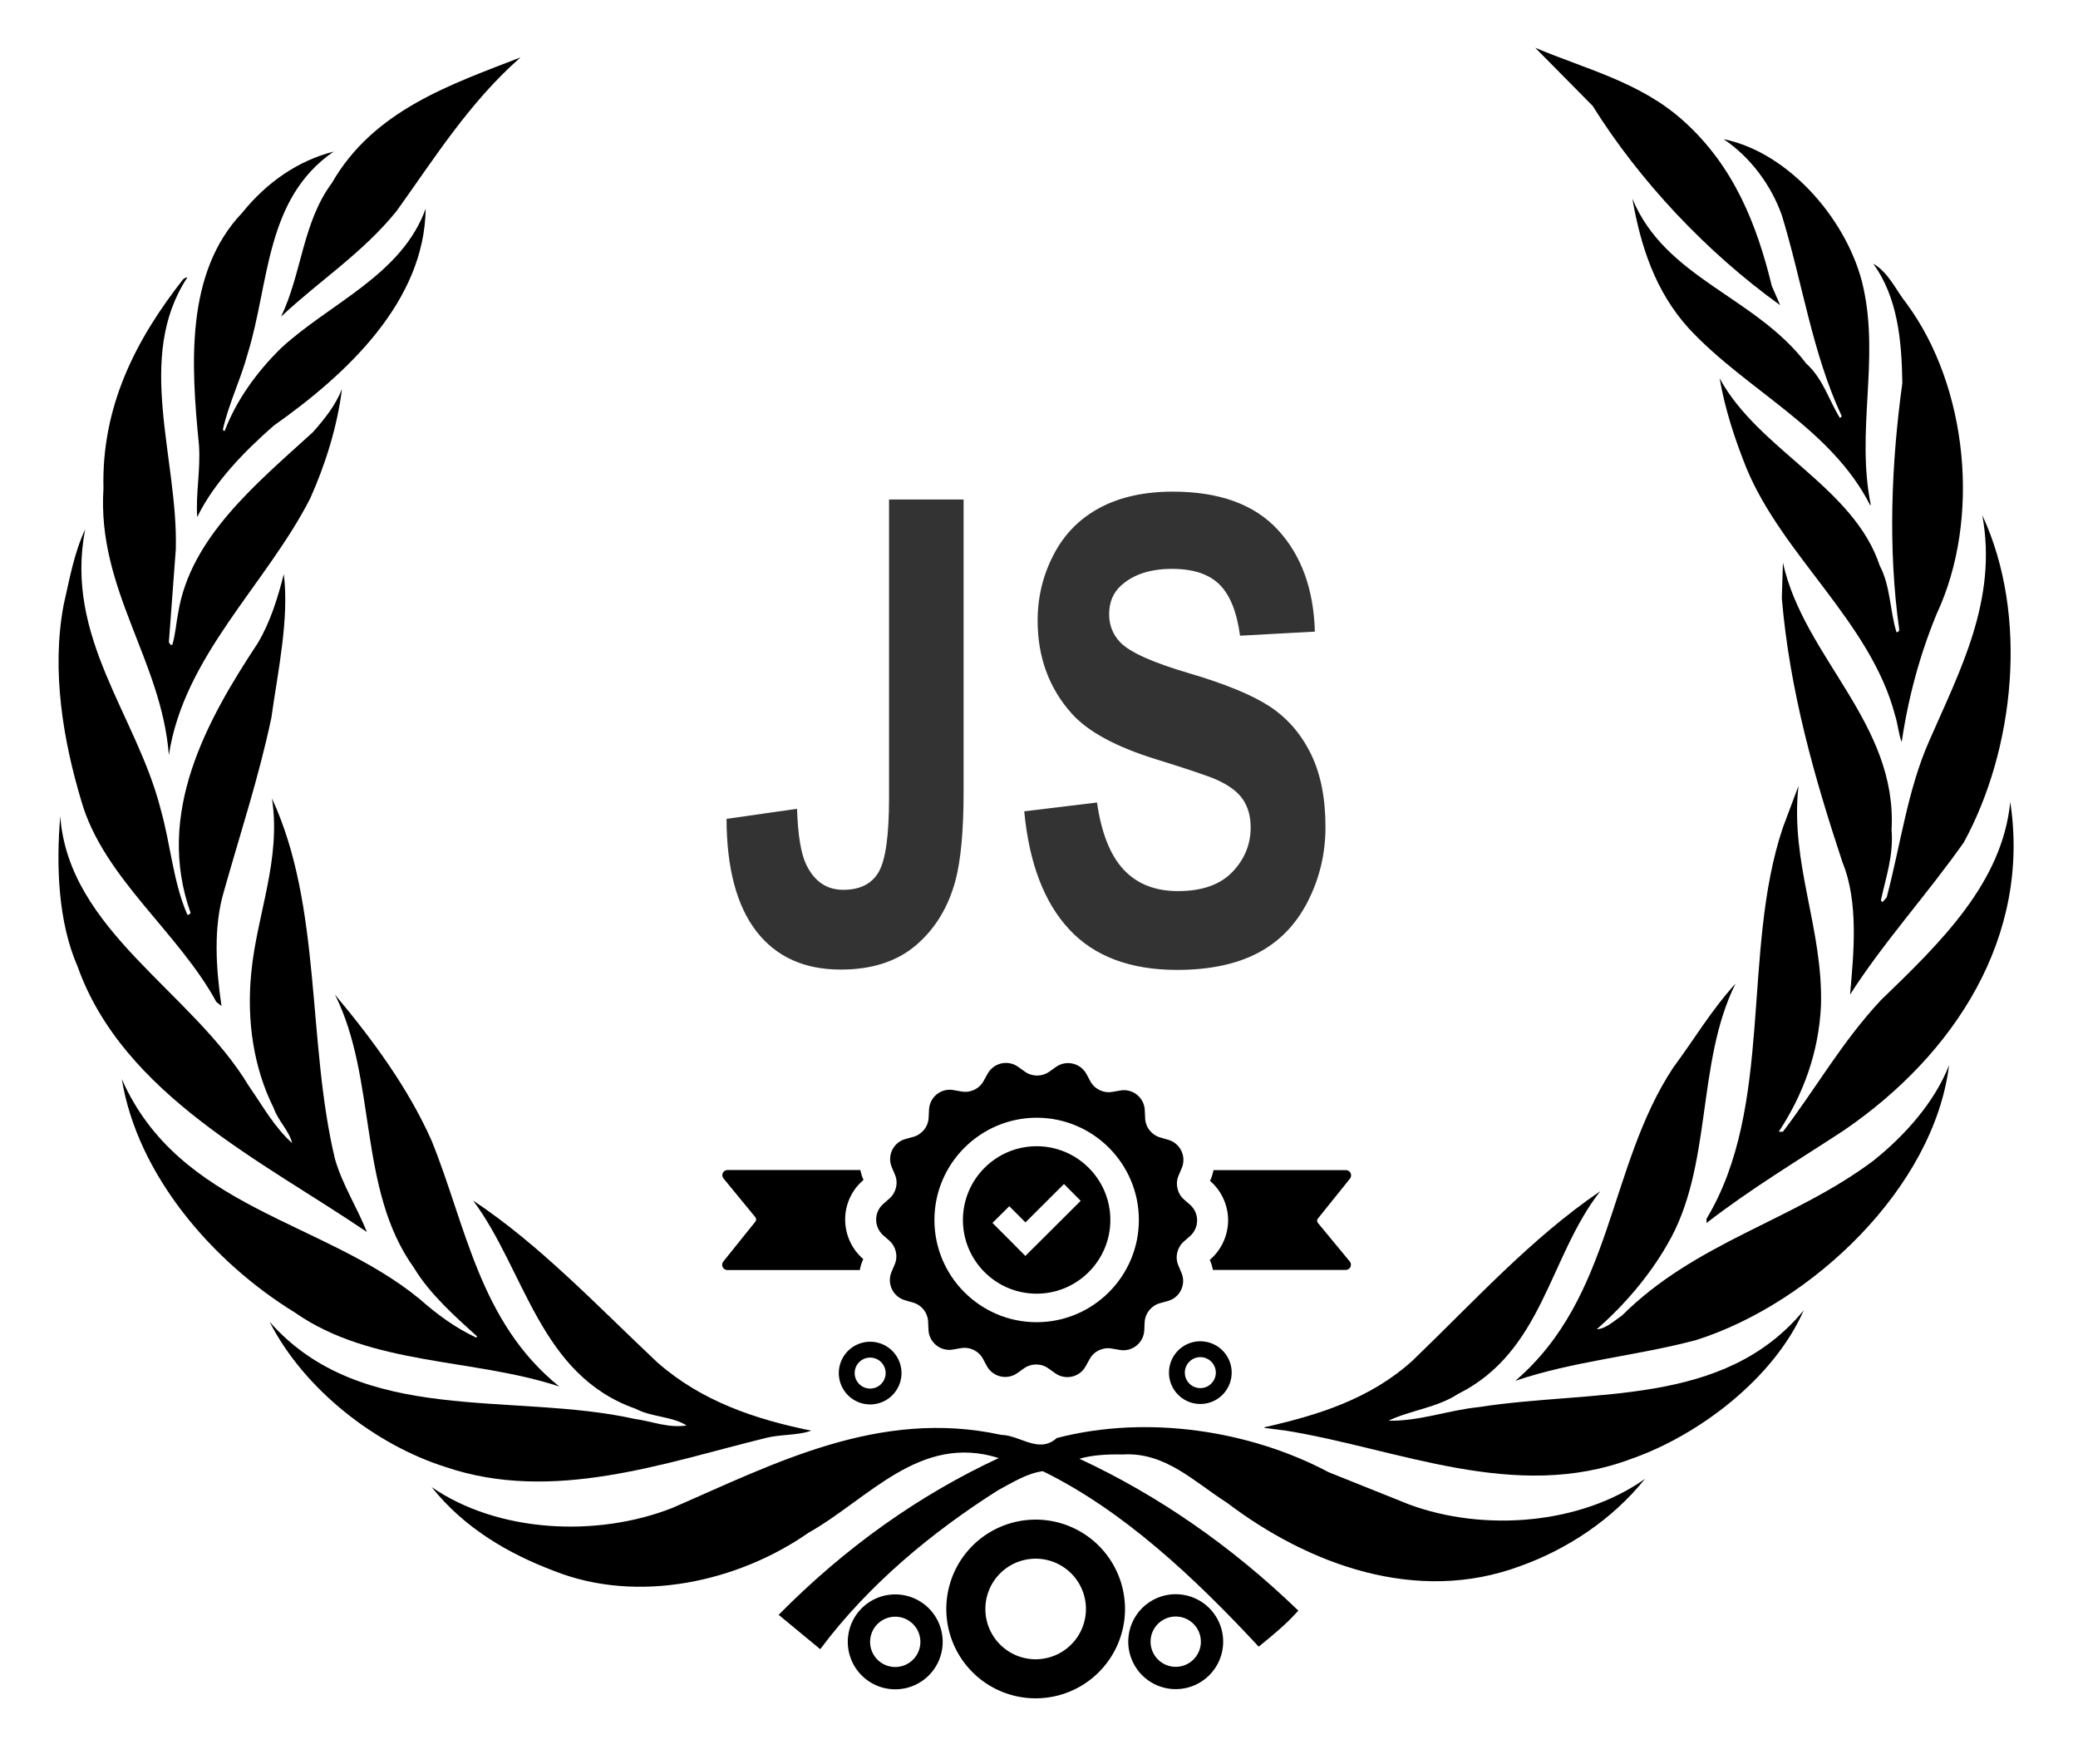
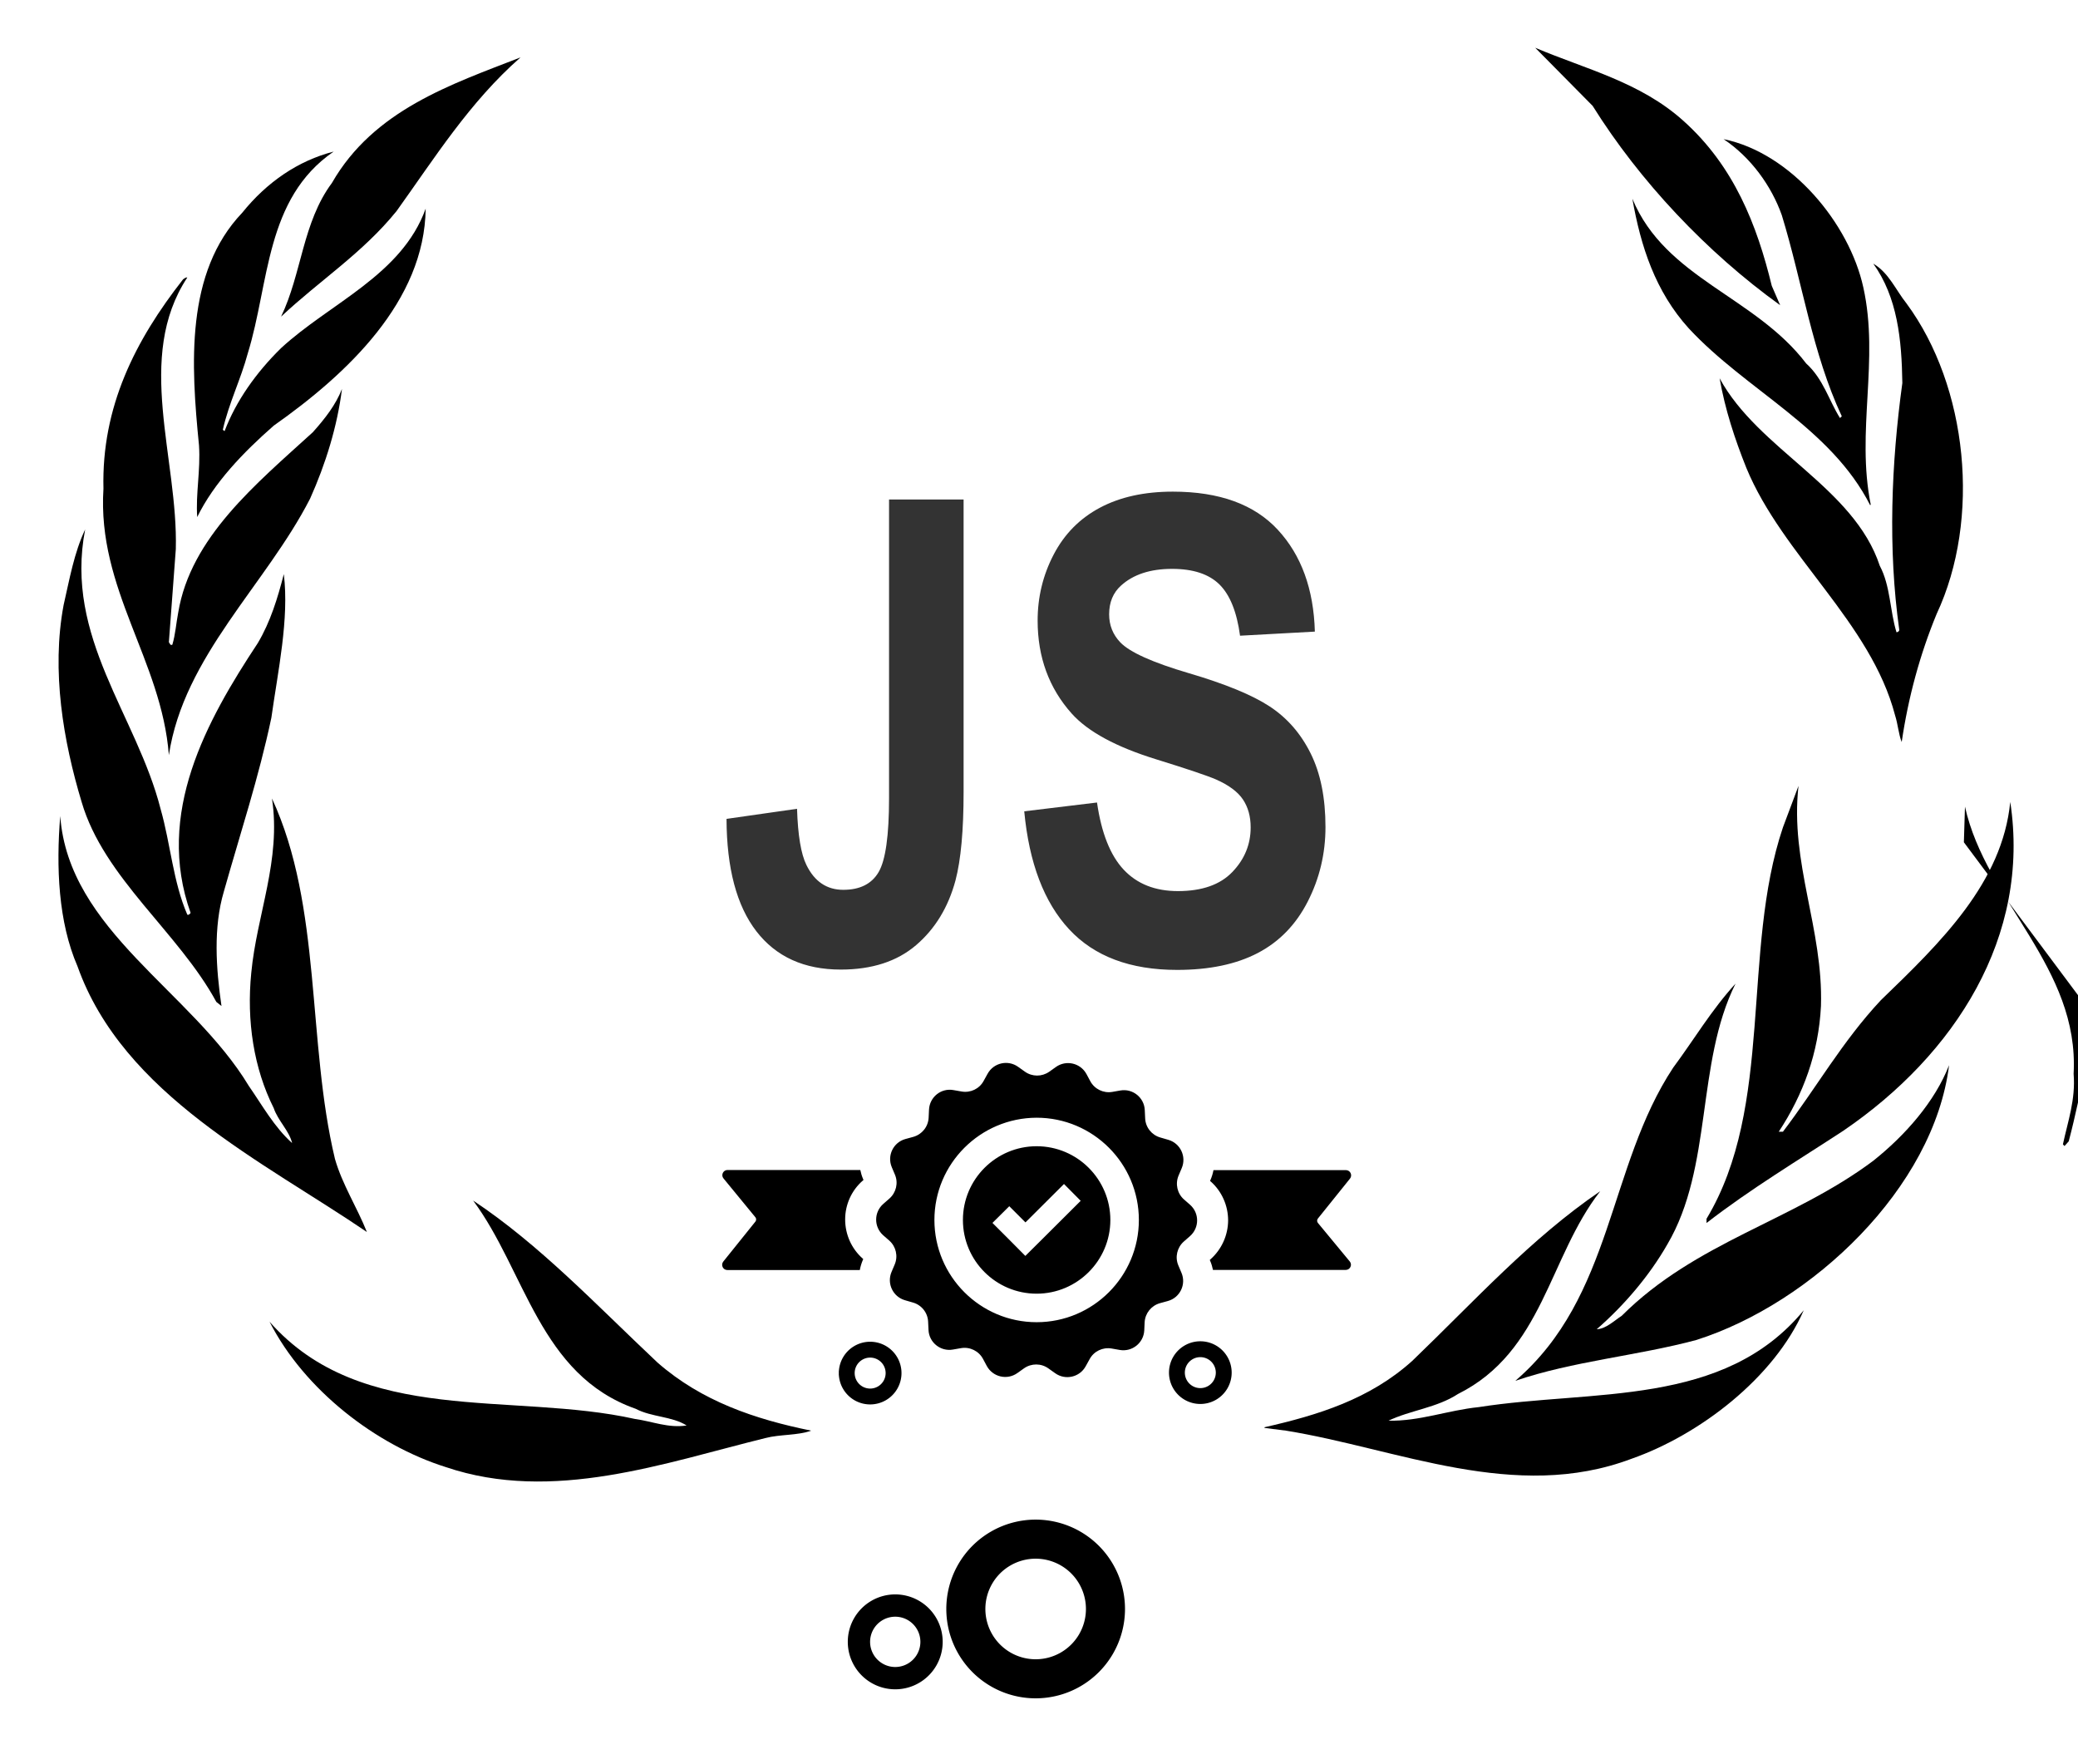
<svg xmlns="http://www.w3.org/2000/svg" viewBox="0 0 500 424.329">
  <g fill="black" transform="matrix(1.331, 0, 0, 1.331, -3.606, -2.526)" style="">
-     <path d="M309.386 244.109c-10.774 2.885-22.271 3.813-32.735 7.381 17.723-15.196 16.711-38.708 28.535-56.606 3.767-5.067 6.88-10.379 11.271-15.188-7.192 14.428-4.073 33.146-12.336 47.147-3.181 5.562-7.729 10.957-12.76 15.325 1.644-.062 3.082-1.484 4.527-2.435 13.421-13.393 30.954-17.138 45.472-28.019 5.815-4.634 11.142-10.706 13.698-17.273-2.747 22.22-24.853 43.046-45.672 49.666zm48.35-89.964c-6.566 9.344-14.51 18.042-20.576 27.538.677-7.519 1.567-16.764-1.361-23.886-5.075-15.337-9.534-30.909-10.973-47.741l.198-6.437c3.819 17.189 20.705 29.006 19.64 48.287.387 4.673-1.059 8.646-1.934 12.755l.29.304.761-.853c2.504-9.458 3.768-19.403 7.661-28.228 5.533-12.698 12.442-25.514 9.627-40.846 8.416 18.076 5.866 42.228-3.333 59.105z" />
+     <path d="M309.386 244.109c-10.774 2.885-22.271 3.813-32.735 7.381 17.723-15.196 16.711-38.708 28.535-56.606 3.767-5.067 6.88-10.379 11.271-15.188-7.192 14.428-4.073 33.146-12.336 47.147-3.181 5.562-7.729 10.957-12.76 15.325 1.644-.062 3.082-1.484 4.527-2.435 13.421-13.393 30.954-17.138 45.472-28.019 5.815-4.634 11.142-10.706 13.698-17.273-2.747 22.22-24.853 43.046-45.672 49.666zm48.35-89.964l.198-6.437c3.819 17.189 20.705 29.006 19.64 48.287.387 4.673-1.059 8.646-1.934 12.755l.29.304.761-.853c2.504-9.458 3.768-19.403 7.661-28.228 5.533-12.698 12.442-25.514 9.627-40.846 8.416 18.076 5.866 42.228-3.333 59.105z" />
    <path d="M347.371 56.758c11.072 15.005 13.499 38.918 5.435 56.13-3.006 7.294-5.129 15.066-6.31 23.14-.563-1.393-.692-3.265-1.195-4.816-4.404-16.848-20.338-28.854-26.891-44.739-2.078-5.194-3.85-10.562-4.832-16.2 7.002 12.95 24.258 19.639 28.961 33.911 1.927 3.609 1.818 8.119 3.014 12 .251 0 .502-.187.502-.441-2.07-14.701-1.438-30.087.557-44.606-.115-7.864-.883-15.493-5.252-21.58 2.802 1.632 4.063 4.768 6.012 7.203z" />
    <path d="M339.564 53.877c2.908 13.149-1.34 25.955 1.332 39.23l-.1.114c-7.153-14.066-22.34-20.705-32.789-31.963-6.056-6.681-8.688-14.823-10.203-23.444 5.987 14.435 22.144 17.615 31.419 29.779 3.104 2.804 4.116 6.689 6.117 9.869l.327-.316c-5.334-11.387-7.121-24.201-10.843-36.345-1.863-5.262-5.562-10.433-10.523-13.75 12.176 2.488 22.729 15.2 25.263 26.827z" />
    <path d="M307.012 23.722c9.17 8.207 13.317 18.834 15.995 29.844l1.515 3.497c-13.31-9.572-25.4-22.44-33.899-36.03l-10.38-10.501c9.125 3.869 18.963 6.179 26.77 13.19zM96.806 12.274c-9.2 8.065-15.581 18.266-22.406 27.777-6.118 7.575-13.944 12.57-20.88 19.084 3.744-7.762 3.881-17.033 9.191-24.163 7.557-13.184 21.569-17.822 34.095-22.699z" />
    <path d="M46.492 40.36c4.475-5.562 10.147-9.428 16.531-11.061-12.396 8.515-11.589 23.775-15.519 36.46-1.253 4.691-3.429 9.013-4.513 13.821l.315.251c2.062-5.436 5.688-10.572 10.212-15.008 8.804-8.127 21.827-13.192 26.142-25.214-.197 16.706-14.134 29.84-27.469 39.229-5.499 4.824-10.802 10.322-13.83 16.524-.297-4.215.623-8.447.323-12.962-1.45-14.584-2.504-31.229 7.807-42.042z" />
    <path d="M21.412 90.228c-.373-14.778 5.761-26.842 14.404-37.853.251-.125.43-.376.753-.316-9.515 14.459-1.644 32.67-2.077 49.11l-1.255 16.832c.187.122.187.628.628.434.562-1.876.685-3.881 1.061-5.811 2.241-13.577 14.032-23.211 24.331-32.594 2.199-2.454 4.144-4.946 5.273-7.826-.841 6.76-2.96 13.579-5.765 19.831-8.016 15.632-22.823 28.458-25.528 46.354-1.312-17.15-12.989-29.973-11.825-48.162z" />
    <path d="M14.214 111.243c1.065-4.622 1.88-9.405 3.892-13.646-3.812 19.537 9.329 33.614 13.64 50.549 1.804 6.334 2.245 13.137 4.824 19.08.24.13.449-.121.598-.312-6.418-17.989 2.847-34.706 12.156-48.791 2.264-3.816 3.568-8.066 4.694-12.453.989 8.142-1.069 17.518-2.252 25.971-2.264 10.756-5.643 20.956-8.584 31.393-1.936 6.521-1.427 13.879-.433 20.712L41.816 183c-6.825-12.586-20.34-22.402-24.354-36.152-3.303-10.962-5.498-23.66-3.249-35.605z" />
    <path d="M13.598 149.401c1.503 20.708 23.771 31.65 34.094 48.794 2.442 3.508 4.562 7.389 7.825 10.325-.51-2.206-2.568-4.062-3.324-6.322-3.611-7.19-4.928-15.759-4.06-24.449 1-10.577 5.437-20.393 3.743-31.518 9.07 19.557 6.315 43.967 11.387 65.158 1.328 4.635 4.011 8.773 5.769 13.203-18.636-12.692-44.047-24.769-52.314-48.03-3.484-8.021-3.873-17.95-3.119-27.161z" />
-     <path d="M24.729 196.955c10.391 23.506 36.414 25.453 53.862 39.767 3.211 2.846 6.575 5.266 10.2 6.954l.187-.189c-4.006-3.622-8.64-7.747-11.444-12.441-10.212-14.199-6.62-34.09-14.271-49.361C70.215 190 76.537 198.645 80.734 208.079c6.243 15.401 8.629 32.797 23.075 44.439-15.634-5.152-33.949-3.713-47.748-13.339-15.066-9.26-28.513-24.966-31.332-42.224z" />
    <path d="M51.435 240.807c16.66 18.948 43.883 12.625 66.075 17.584 3.135.428 6.004 1.684 9.326 1.174-2.646-1.674-6.316-1.492-9.204-3.014-17.396-6.111-19.947-24.944-29.391-37.643 12.064 8.012 22.207 18.817 33.337 29.288 8 7.008 17.63 10.242 27.776 12.305-2.438.891-5.635.646-8.252 1.332-18.229 4.482-38.48 11.809-57.812 5.25-12.567-3.957-25.533-13.895-31.856-26.276z" />
-     <path d="M277.557 284.973c-18.773 7.006-38.366-.32-53.029-11.439-5.937-3.773-11.17-9.207-18.849-8.727-2.785-.053-5.471.084-7.838.768 14.245 6.629 27.478 15.768 39.576 27.455-2.039 2.328-4.68 4.506-7.167 6.514-11.659-12.562-24.571-24.654-39.028-31.717-2.831.367-5.524 2.07-8.077 3.441-11.77 7.441-23.407 17.014-32.157 28.732l-7.519-6.209c12-12.139 25.273-21.588 39.794-28.338-14.269-4.52-23.582 7.434-34.413 13.514-12.621 8.812-30.772 12.951-46.025 6.871-8.203-3.111-16.15-7.693-22.09-15.141 12.004 8.27 29.882 9.137 43.533 3.766 18.318-7.945 37.354-18.018 59.437-13.201 3.446.061 6.795 3.492 10.051.57 16.413-4.262 34.995-1.332 49.126 6.17l14.564 5.838c13.537 5.006 31.039 3.621 42.643-4.627-5.966 7.426-14.115 12.746-22.531 15.76z" />
    <path d="M297.675 265.575c-21.078 7.959-42.283-1.811-62.479-5.074l-3.889-.494v-.123c9.657-2.191 19.031-5.066 26.718-12.006 11.321-10.882 21.396-22.083 33.968-30.659-9.323 11.954-10.312 28.969-25.713 36.655-3.812 2.494-8.622 2.936-12.556 4.824 5.609.121 10.745-1.889 16.3-2.451 20.652-3.242 44.278.084 58.767-17.509-5.379 12.259-18.85 22.525-31.115 26.837zm38.298-59.306c-8.324 5.448-16.762 10.501-24.761 16.695v-.761c12.252-20.362 6.263-48.335 13.812-70.744l2.815-7.507c-1.575 13.96 4.488 25.785 4.062 39.793-.426 8.462-3.188 15.965-7.631 22.722h.753c6.003-7.884 10.69-16.269 17.706-23.778 10.89-10.501 21.961-21.269 23.391-35.841 3.698 24.327-9.952 45.648-30.147 59.421z" />
  </g>
  <path d="M 182.12 166.691 L 185.476 166.691 L 185.476 177.249 Q 185.476 179.32 185.112 180.435 Q 184.623 181.891 183.337 182.773 Q 182.051 183.654 179.947 183.654 Q 177.478 183.654 176.147 182.272 Q 174.816 180.89 174.804 178.216 L 177.978 177.852 Q 178.035 179.286 178.399 179.877 Q 178.945 180.776 180.06 180.776 Q 181.187 180.776 181.653 180.133 Q 182.12 179.49 182.12 177.465 Z M 188.206 177.943 L 191.482 177.625 Q 191.778 179.274 192.682 180.048 Q 193.587 180.822 195.123 180.822 Q 196.75 180.822 197.574 180.133 Q 198.399 179.445 198.399 178.523 Q 198.399 177.932 198.052 177.517 Q 197.705 177.101 196.841 176.794 Q 196.249 176.589 194.144 176.066 Q 191.437 175.395 190.344 174.416 Q 188.809 173.04 188.809 171.06 Q 188.809 169.786 189.531 168.677 Q 190.253 167.567 191.613 166.987 Q 192.973 166.407 194.895 166.407 Q 198.035 166.407 199.622 167.784 Q 201.209 169.16 201.289 171.458 L 197.921 171.606 Q 197.705 170.321 196.994 169.757 Q 196.283 169.194 194.861 169.194 Q 193.393 169.194 192.563 169.797 Q 192.028 170.184 192.028 170.833 Q 192.028 171.424 192.529 171.845 Q 193.166 172.38 195.623 172.96 Q 198.081 173.54 199.258 174.16 Q 200.436 174.78 201.101 175.856 Q 201.767 176.931 201.767 178.512 Q 201.767 179.946 200.97 181.197 Q 200.174 182.448 198.718 183.057 Q 197.262 183.666 195.089 183.666 Q 191.926 183.666 190.231 182.204 Q 188.535 180.742 188.206 177.943 Z" transform="matrix(5.345, 0, 0, 6.667, -759.513, -991.152)" style="fill: rgb(51, 51, 51); white-space: pre;" />
  <path d="M 249.195 387.102 m -20.998 0 a 20.998 20.998 0 1 0 41.996 0 a 20.998 20.998 0 1 0 -41.996 0 Z M 249.195 387.102 m -12.599 0 a 12.599 12.599 0 0 1 25.198 0 a 12.599 12.599 0 0 1 -25.198 0 Z" style="stroke: rgb(0, 0, 0);" />
-   <path d="M 282.896 394.969 m -10.917 0 a 10.917 10.917 0 1 0 21.834 0 a 10.917 10.917 0 1 0 -21.834 0 Z M 282.896 394.969 m -6.55 0 a 6.55 6.55 0 0 1 13.1 0 a 6.55 6.55 0 0 1 -13.1 0 Z" style="stroke: rgb(0, 0, 0);" />
  <path d="M 215.409 395.013 m -10.917 0 a 10.917 10.917 0 1 0 21.834 0 a 10.917 10.917 0 1 0 -21.834 0 Z M 215.409 395.013 m -6.55 0 a 6.55 6.55 0 0 1 13.1 0 a 6.55 6.55 0 0 1 -13.1 0 Z" style="stroke: rgb(0, 0, 0);" />
  <path d="M 288.818 330.24 m -7.041 0 a 7.041 7.041 0 1 0 14.082 0 a 7.041 7.041 0 1 0 -14.082 0 Z M 288.818 330.24 m -4.225 0 a 4.225 4.225 0 0 1 8.45 0 a 4.225 4.225 0 0 1 -8.45 0 Z" style="stroke: rgb(0, 0, 0);" />
  <path d="M 209.374 330.35 m -7.041 0 a 7.041 7.041 0 1 0 14.082 0 a 7.041 7.041 0 1 0 -14.082 0 Z M 209.374 330.35 m -4.225 0 a 4.225 4.225 0 0 1 8.45 0 a 4.225 4.225 0 0 1 -8.45 0 Z" style="stroke: rgb(0, 0, 0);" />
  <path d="M 324.77 303.49 C 325.45 304.294 324.863 305.529 323.811 305.529 L 291.86 305.529 C 291.705 304.789 291.489 304.046 291.181 303.335 L 291.088 303.15 L 291.242 302.996 C 293.93 300.616 295.476 297.218 295.506 293.633 C 295.506 290.048 293.992 286.618 291.304 284.238 L 291.149 284.115 L 291.242 283.929 C 291.581 283.157 291.829 282.324 291.983 281.519 L 323.843 281.519 C 324.894 281.519 325.48 282.724 324.832 283.559 L 317.106 293.169 C 316.859 293.478 316.859 293.91 317.106 294.22 L 324.77 303.49 Z M 207.621 303.119 L 207.715 302.933 L 207.56 302.779 C 204.871 300.4 203.358 296.97 203.358 293.386 C 203.358 289.801 204.902 286.371 207.621 284.022 L 207.776 283.868 L 207.683 283.682 C 207.374 282.971 207.158 282.23 207.004 281.487 L 175.051 281.487 C 174.001 281.487 173.413 282.724 174.094 283.527 L 181.756 292.86 C 182.003 293.169 182.003 293.601 181.756 293.91 L 174.032 303.521 C 173.383 304.354 173.969 305.56 175.021 305.56 L 206.881 305.56 C 207.035 304.727 207.281 303.923 207.621 303.119 Z M 231.694 293.508 C 231.694 283.713 239.666 275.771 249.431 275.771 C 259.227 275.771 267.169 283.744 267.169 293.508 C 267.169 303.305 259.196 311.246 249.431 311.246 C 239.636 311.246 231.694 303.305 231.694 293.508 Z M 238.801 294.22 L 242.695 298.112 L 246.712 302.16 L 250.76 298.144 L 260.031 288.904 L 256.014 284.856 L 246.743 294.097 L 242.85 290.203 L 238.801 294.22 Z M 229.438 262.267 L 231.386 262.606 C 233.517 262.977 235.649 261.958 236.67 260.074 L 237.628 258.343 C 239.08 255.685 242.541 254.914 244.982 256.674 L 246.589 257.817 C 248.35 259.084 250.698 259.084 252.461 257.848 L 254.067 256.706 C 256.539 254.943 259.969 255.746 261.421 258.404 L 262.348 260.135 C 263.369 262.02 265.501 263.071 267.632 262.7 L 269.579 262.359 C 272.545 261.835 275.328 264.06 275.451 267.088 L 275.544 269.065 C 275.637 271.229 277.12 273.082 279.189 273.669 L 281.107 274.226 C 284.01 275.061 285.525 278.243 284.35 281.024 L 283.578 282.848 C 282.745 284.825 283.269 287.144 284.876 288.566 L 286.359 289.863 C 288.614 291.87 288.614 295.394 286.328 297.402 L 284.845 298.7 C 283.238 300.122 282.681 302.439 283.516 304.417 L 284.289 306.241 C 285.463 309.021 283.918 312.204 281.013 313.007 L 279.097 313.533 C 277.027 314.12 275.544 315.944 275.42 318.107 L 275.328 320.085 C 275.174 323.112 272.392 325.307 269.424 324.782 L 267.478 324.441 C 265.347 324.071 263.214 325.091 262.194 326.974 L 261.236 328.705 C 259.784 331.363 256.322 332.135 253.881 330.374 L 252.275 329.232 C 250.514 327.964 248.165 327.964 246.403 329.201 L 244.796 330.343 C 242.324 332.105 238.893 331.301 237.441 328.644 L 236.515 326.913 C 235.495 325.028 233.362 323.978 231.231 324.349 L 229.284 324.688 C 226.317 325.214 223.536 322.99 223.413 319.96 L 223.32 317.984 C 223.227 315.819 221.744 313.965 219.673 313.379 L 217.757 312.823 C 214.852 311.988 213.339 308.804 214.513 306.024 L 215.286 304.201 C 216.12 302.223 215.594 299.905 213.986 298.483 L 212.504 297.186 C 210.247 295.178 210.247 291.655 212.535 289.647 L 214.018 288.347 C 215.626 286.927 216.181 284.608 215.347 282.632 L 214.575 280.808 C 213.4 278.027 214.944 274.844 217.85 274.04 L 219.765 273.515 C 221.836 272.929 223.32 271.105 223.443 268.942 L 223.536 266.964 C 223.69 263.906 226.472 261.711 229.438 262.267 Z M 224.834 293.508 C 224.834 307.075 235.865 318.107 249.431 318.107 C 262.998 318.107 274.029 307.075 274.029 293.508 C 274.029 279.943 262.998 268.911 249.431 268.911 C 235.865 268.942 224.834 279.974 224.834 293.508 Z" style="" />
</svg>